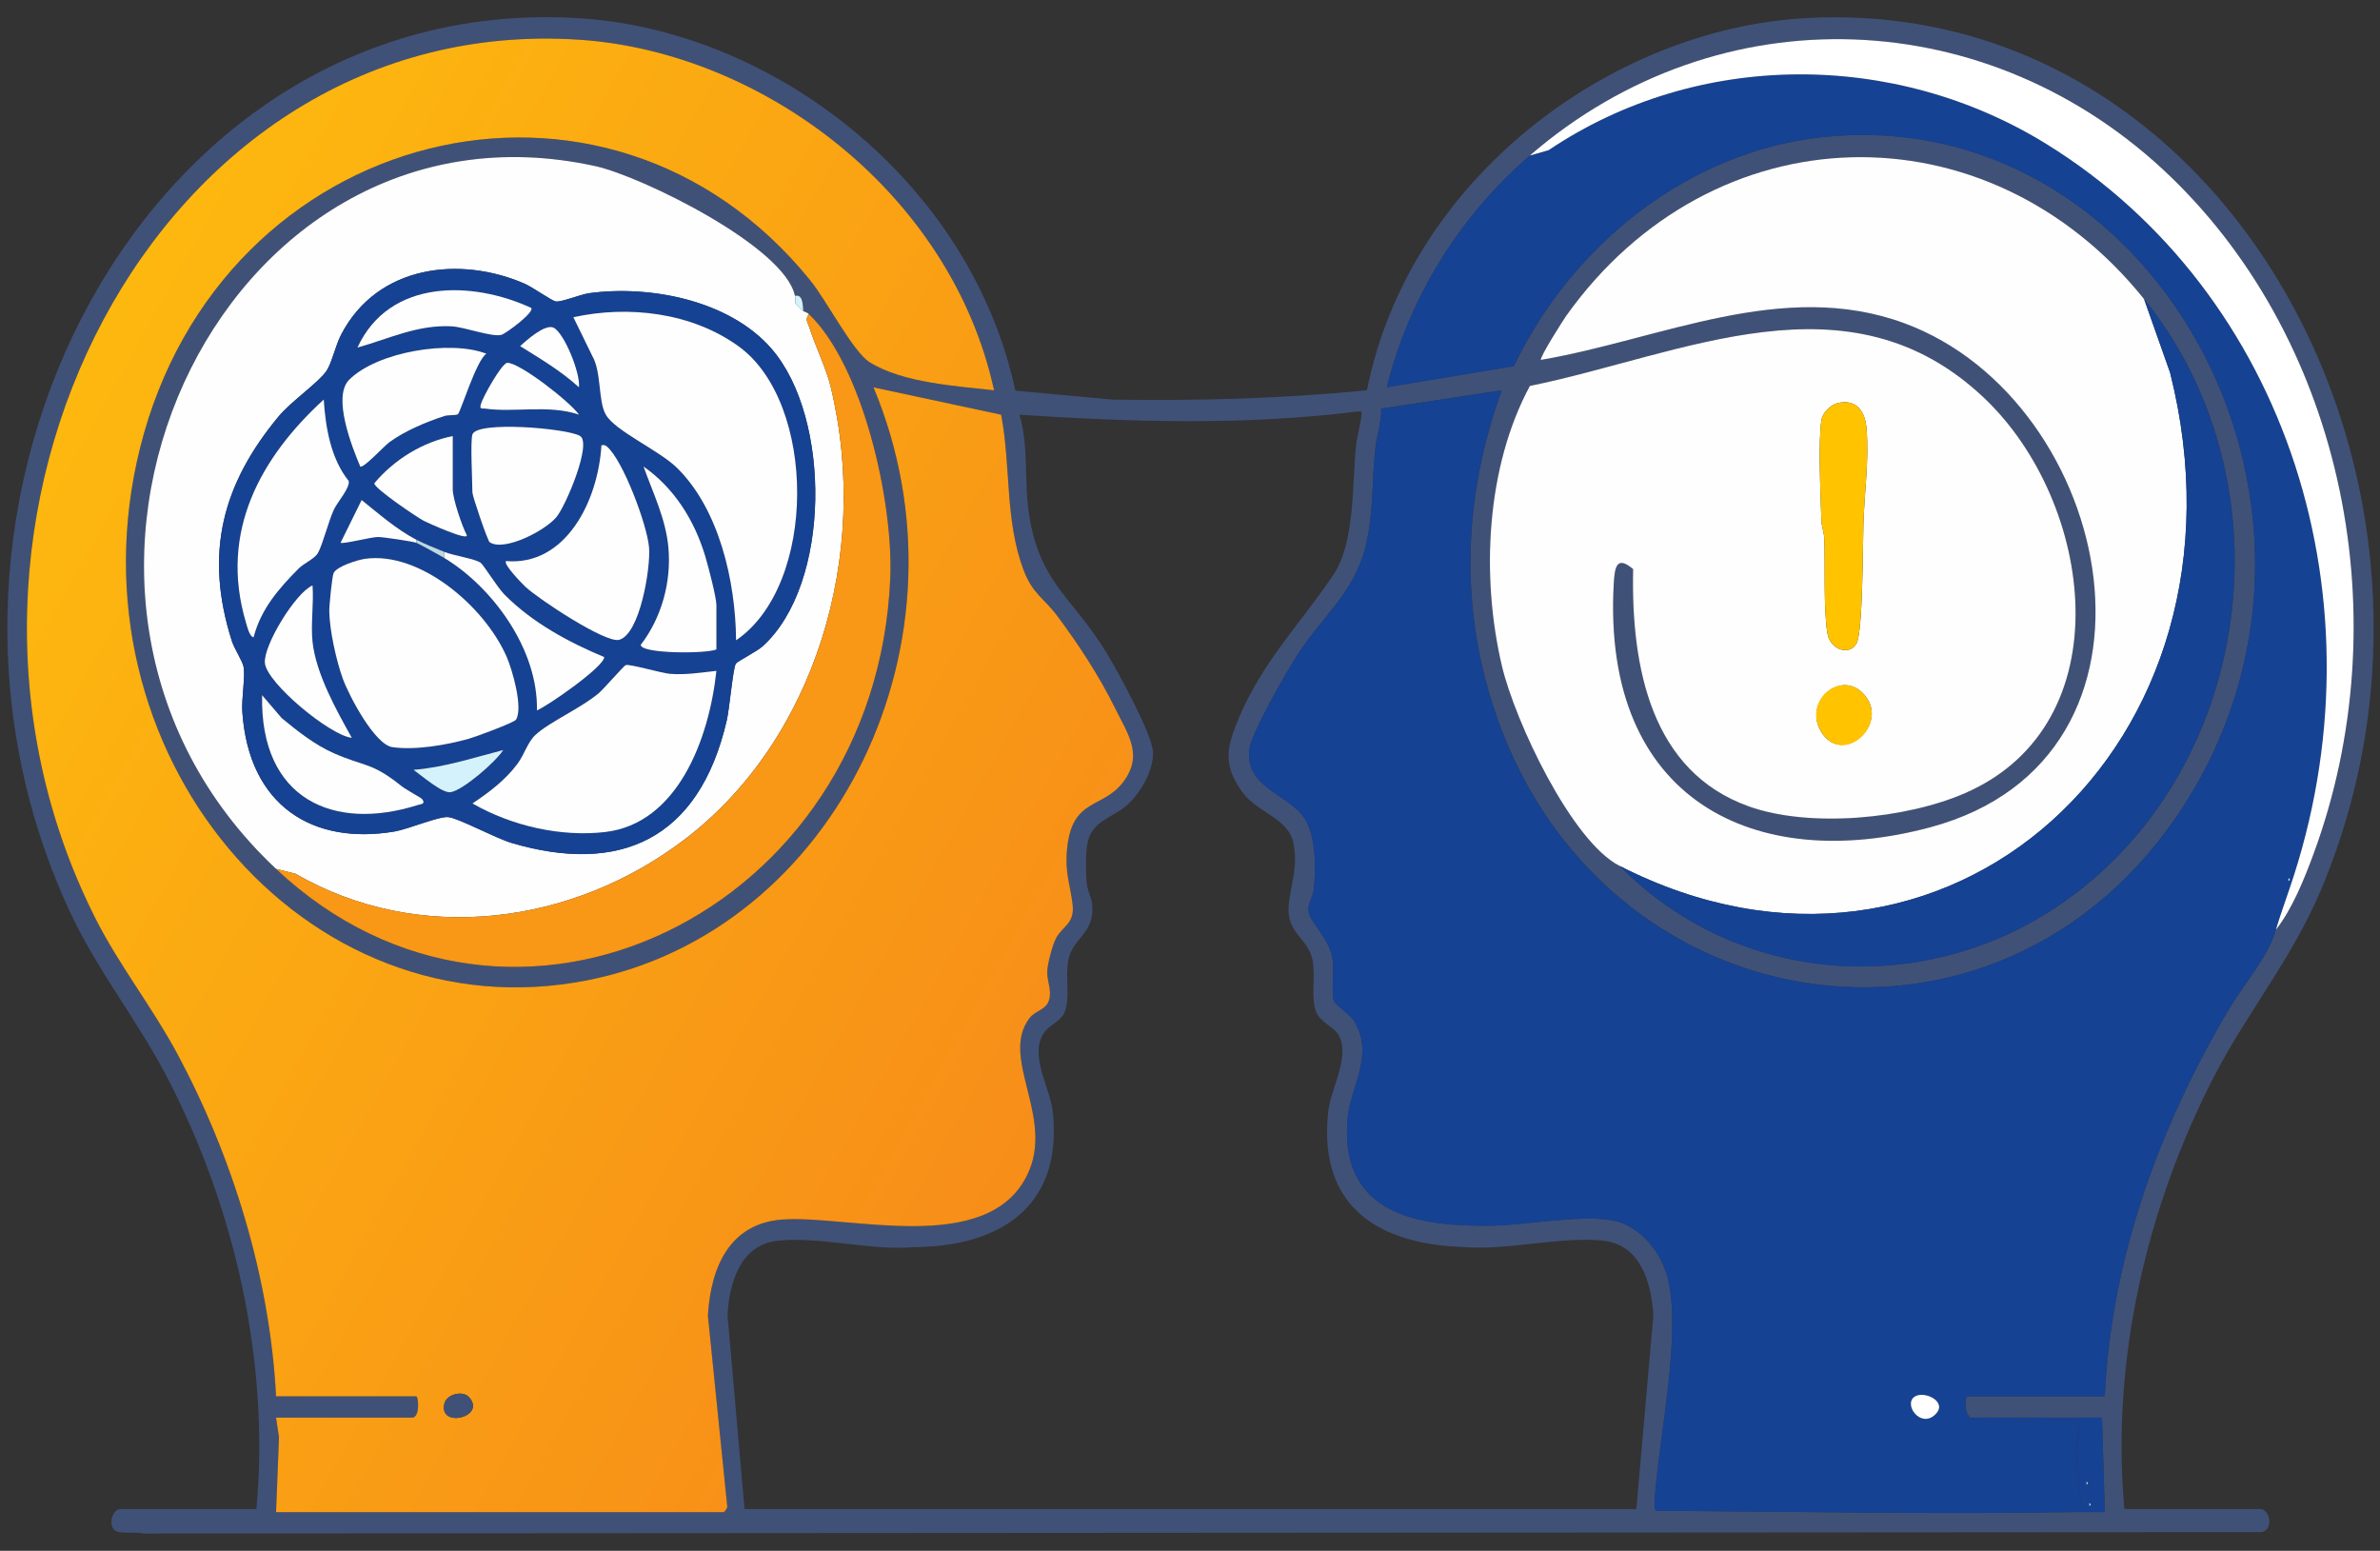
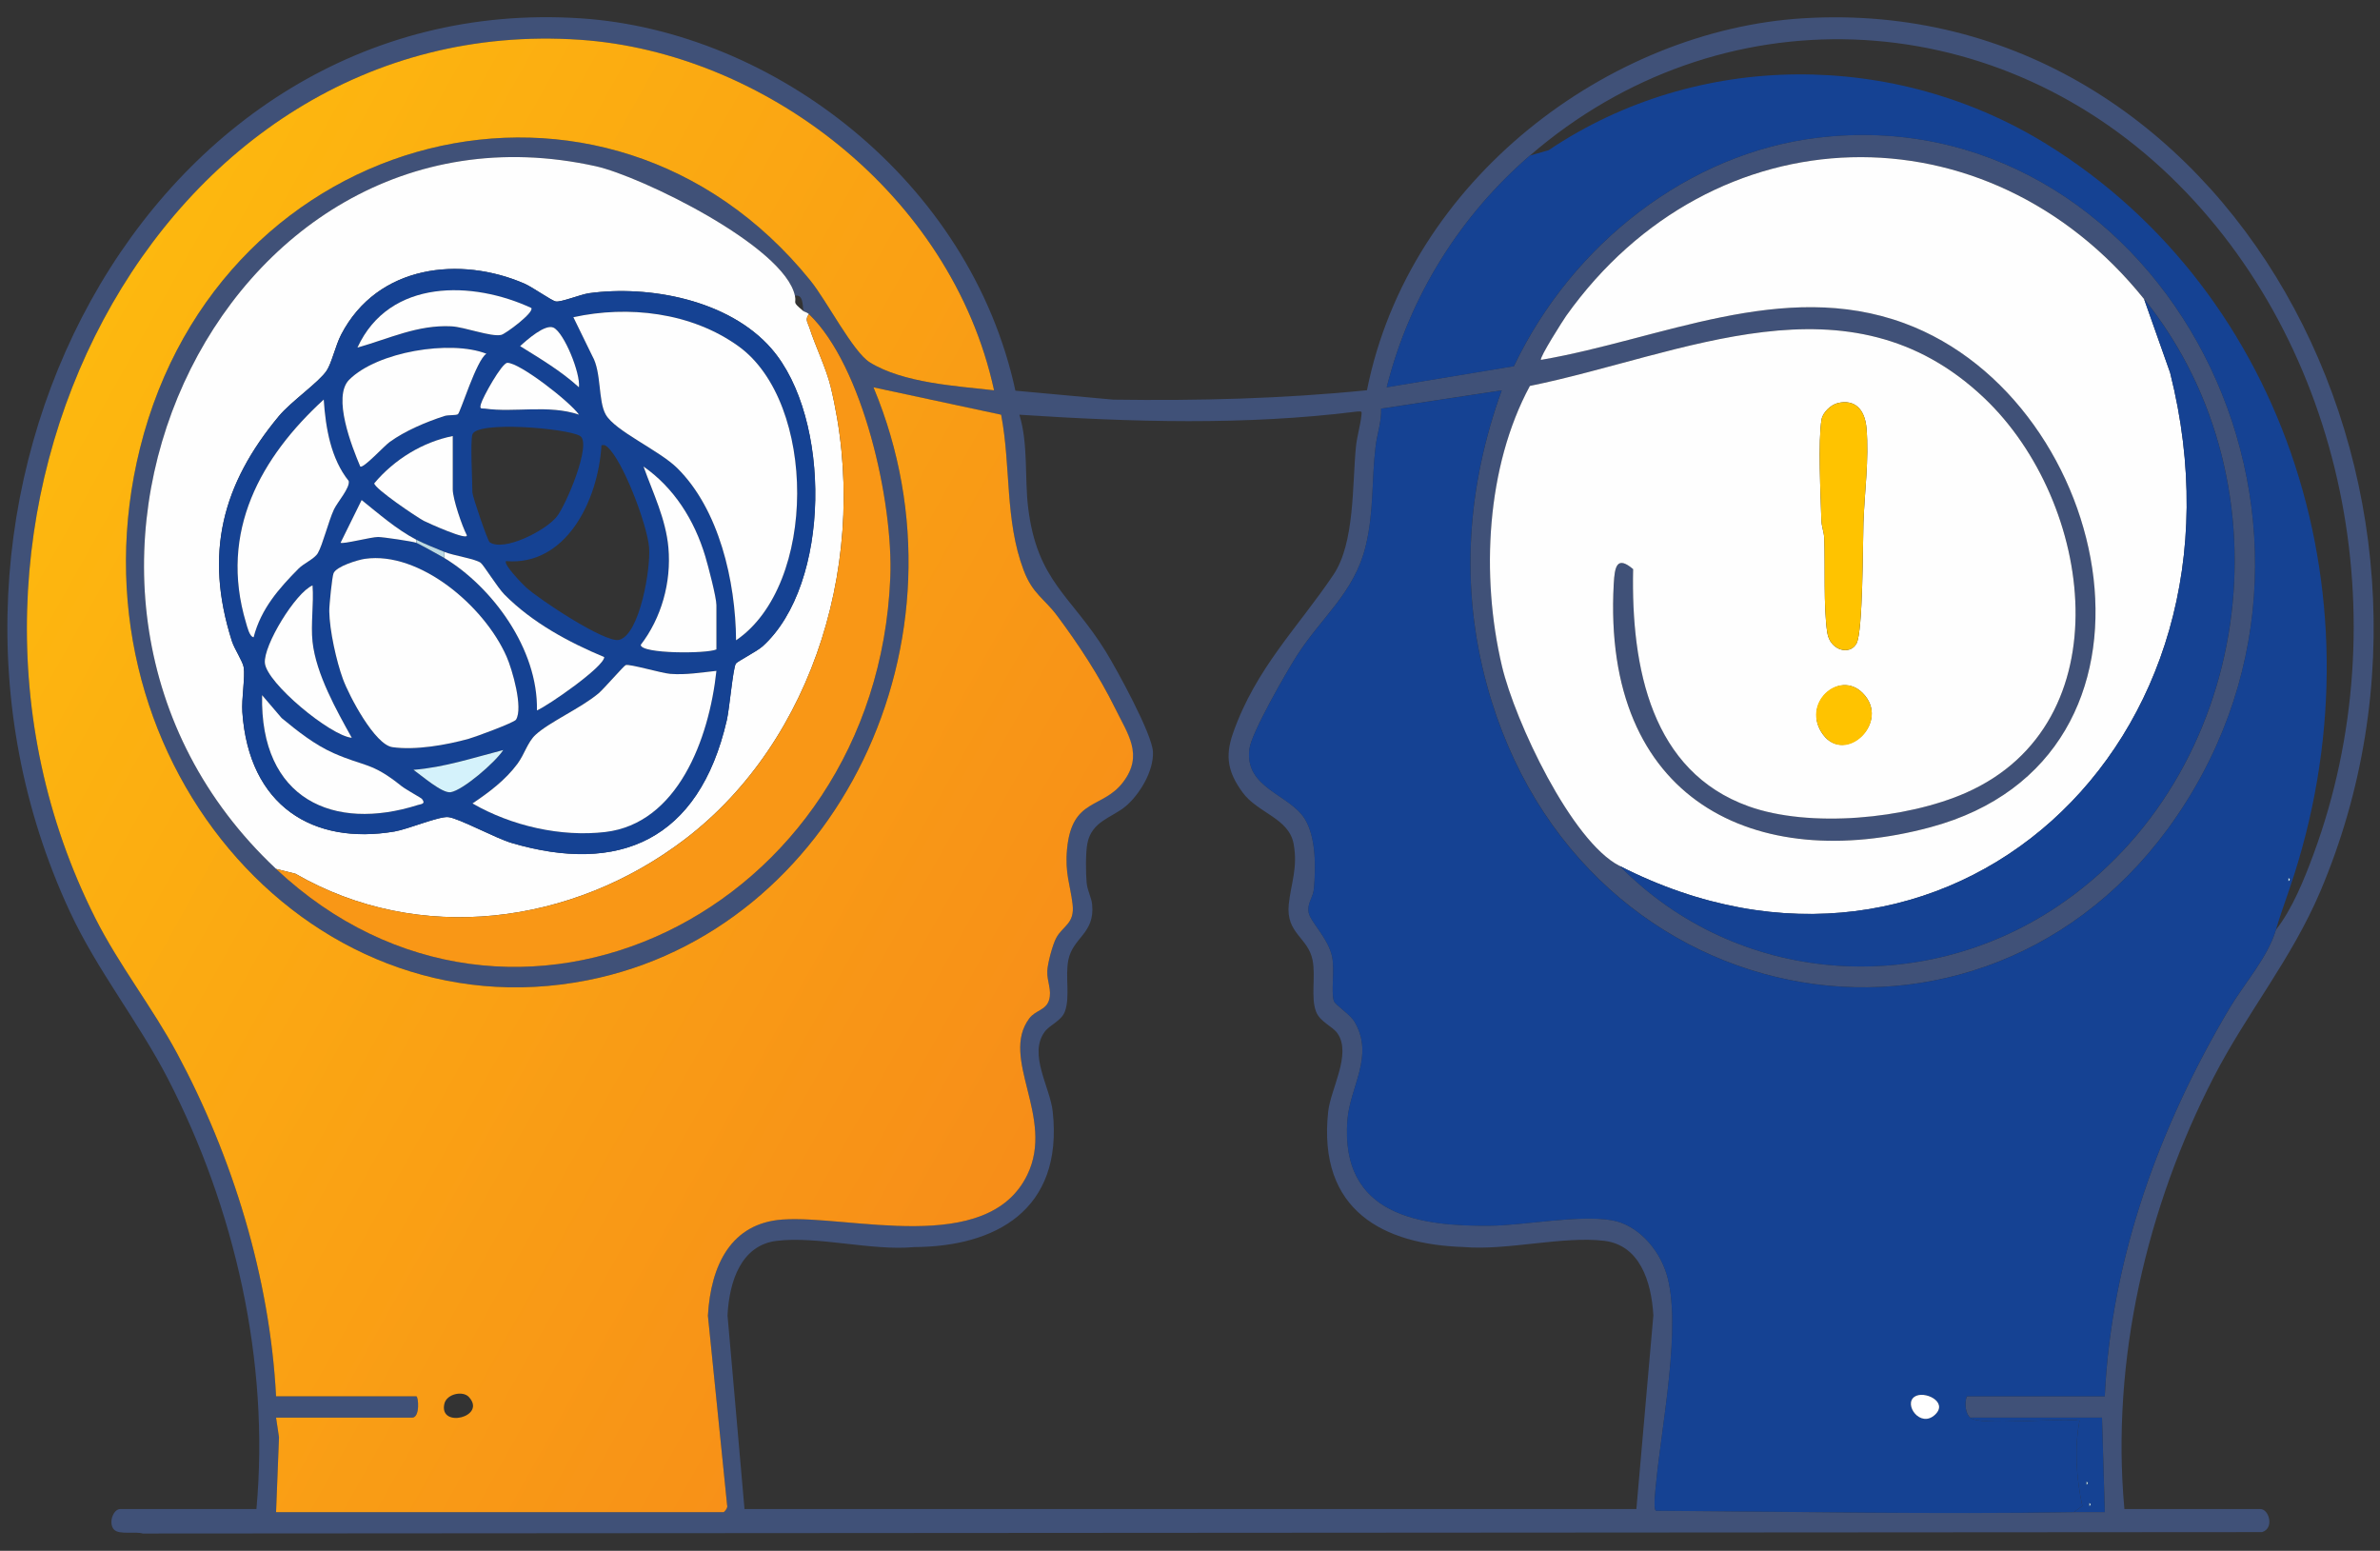
<svg xmlns="http://www.w3.org/2000/svg" width="132" height="86" viewBox="0 0 132 86" fill="none">
  <rect x="0" y="0" width="132" height="86" fill="#333333" stroke="none" />
  <g clip-path="url(#clip0_691_13371)">
    <path d="M14.222 83.685C14.971 75.476 13.006 66.989 9.325 59.846C7.672 56.638 5.405 53.845 3.875 50.556C-6.697 27.843 8.101 -0.558 32.196 1.016C42.906 1.716 53.81 10.038 56.316 21.665L61.737 22.162C66.445 22.231 71.136 22.112 75.815 21.641C78.152 9.906 89.308 1.668 100.005 1.014C123.512 -0.423 138.266 26.878 128.691 49.43C127.09 53.198 124.614 56.17 122.775 59.737C119.076 66.914 117.068 75.429 117.824 83.685H125.368C125.846 83.685 126.152 84.755 125.46 84.963L7.913 85.042C7.521 84.912 6.612 85.127 6.326 84.826C5.998 84.481 6.267 83.683 6.678 83.683H14.222V83.685ZM15.311 77.43H23.089C23.206 77.43 23.312 78.614 22.856 78.614H15.311L15.475 79.702L15.311 83.854H40.123C40.177 83.854 40.386 83.609 40.327 83.472L39.261 72.957C39.423 70.139 40.552 67.832 43.391 67.627C47.073 67.362 54.769 69.695 56.976 65.146C58.522 61.959 55.43 58.694 57.085 56.474C57.424 56.019 58.009 56.029 58.18 55.461C58.351 54.893 58.063 54.432 58.083 53.857C58.099 53.429 58.379 52.386 58.578 52.013C58.948 51.327 59.617 51.247 59.486 50.143C59.356 49.039 59.054 48.419 59.18 47.089C59.451 44.218 61.187 44.827 62.291 43.37C63.396 41.913 62.554 40.716 61.849 39.281C60.963 37.475 59.819 35.739 58.636 34.152C57.906 33.173 57.271 32.943 56.77 31.614C55.724 28.844 56.072 25.875 55.525 22.995L48.445 21.477C54.283 35.45 46.385 51.633 32.581 54.358C16.819 57.471 3.585 41.642 7.764 24.853C12.219 6.954 33.633 1.57 44.948 15.559C45.85 16.674 47.314 19.523 48.241 20.094C50.105 21.245 53.04 21.406 55.136 21.646C52.745 10.673 42.28 2.899 32.188 2.208C8.552 0.588 -5.748 29.006 5.275 50.894C6.608 53.539 8.44 55.843 9.837 58.445C12.894 64.14 14.966 70.836 15.311 77.43ZM84.846 8.63C81.048 11.912 78.198 16.348 76.912 21.475L83.965 20.307C87.233 13.467 93.697 8.491 100.81 7.636C119.208 5.424 131.78 27.816 121.218 44.519C110.914 60.812 87.646 56.92 82.472 38.003C80.964 32.49 81.372 26.962 83.29 21.646L76.603 22.66C76.63 23.387 76.375 24.067 76.293 24.775C76.07 26.653 76.206 28.372 75.749 30.269C75.115 32.887 73.289 34.211 71.902 36.4C71.332 37.298 69.414 40.631 69.297 41.522C69.01 43.718 71.524 44.032 72.376 45.425C72.995 46.434 72.98 48.089 72.874 49.29C72.83 49.787 72.493 50.098 72.581 50.596C72.675 51.12 73.692 52.05 73.89 53.078C74.034 53.837 73.813 54.971 73.983 55.512C74.048 55.718 74.873 56.241 75.117 56.646C76.254 58.543 74.87 60.266 74.73 62.127C74.331 67.442 78.807 67.999 82.598 67.972C84.562 67.959 87.54 67.35 89.399 67.668C90.796 67.908 91.986 69.21 92.427 70.631C93.302 73.451 92.143 79.128 91.852 82.253C91.825 82.532 91.681 83.67 91.841 83.776C99.563 83.827 107.305 83.978 115.027 83.854C115.596 83.846 116.17 83.861 116.738 83.854L116.582 78.612H109.27C108.889 78.262 109.022 77.43 109.114 77.43H116.736C117.094 69.697 119.824 62.364 123.638 55.94C124.468 54.542 125.773 53.103 126.225 51.567C127.134 50.419 127.803 48.754 128.324 47.339C133.103 34.348 130.018 19.095 120.397 9.809C110.385 0.147 95.35 -0.45 84.847 8.631L84.846 8.63ZM15.311 48.186C28.384 60.453 48.61 50.6 49.377 32.04C49.551 27.823 47.859 20.28 44.867 17.42C44.747 17.305 44.611 17.296 44.556 17.251C44.514 16.889 44.537 16.299 44.089 16.405C43.517 13.655 35.535 9.771 33.046 9.219C12.034 4.571 -0.946 32.931 15.311 48.186ZM118.913 16.575C110.223 5.764 94.985 6.126 86.871 17.508C86.711 17.733 85.362 19.854 85.469 19.954C92.093 18.825 98.883 15.44 105.619 17.92C117.323 22.229 121.426 42.017 107.064 45.873C97.393 48.47 88.84 44.416 89.506 32.372C89.559 31.427 89.672 30.79 90.581 31.557C90.46 37.093 91.622 42.788 96.987 44.712C100.372 45.926 105.74 45.415 109.038 43.961C117.796 40.099 116.151 27.85 110.049 22.065C102.525 14.933 93.328 19.675 84.855 21.399C82.436 25.882 82.123 31.93 83.304 36.931C84.03 40.009 87.165 46.656 89.826 48.015C96.347 54.636 106.53 55.333 114.081 50.284C124.864 43.071 127.296 27 118.916 16.573L118.913 16.575ZM41.289 83.685H90.757L91.699 72.946C91.589 71.047 90.939 69.046 88.969 68.809C86.678 68.534 83.565 69.362 81.185 69.154C76.764 69.017 73.068 67.158 73.664 61.643C73.801 60.379 74.968 58.47 74.188 57.318C73.91 56.905 73.205 56.677 72.986 56.087C72.692 55.292 72.977 54.158 72.799 53.247C72.553 51.979 71.31 51.775 71.478 50.145C71.595 49.012 71.993 48.118 71.745 46.786C71.478 45.368 69.747 45.084 68.916 43.943C68.125 42.856 67.927 41.982 68.378 40.682C69.635 37.069 72.009 34.772 73.957 31.87C75.148 30.095 74.993 26.893 75.204 24.773C75.26 24.209 75.441 23.619 75.504 23.067C75.537 22.782 75.535 22.816 75.277 22.821C69.053 23.6 62.767 23.406 56.536 22.998C57.036 24.616 56.823 26.487 57.021 28.132C57.517 32.248 59.412 33.019 61.328 36.13C61.935 37.115 63.909 40.709 63.946 41.701C63.988 42.775 63.195 44.068 62.436 44.709C61.677 45.349 60.54 45.532 60.305 46.788C60.208 47.298 60.218 48.411 60.267 48.948C60.309 49.4 60.53 49.755 60.571 50.147C60.739 51.776 59.496 51.981 59.25 53.249C59.073 54.158 59.357 55.297 59.063 56.089C58.863 56.628 58.236 56.812 57.934 57.228C57.03 58.472 58.24 60.289 58.387 61.645C58.981 67.142 55.165 69.135 50.712 69.157C48.352 69.379 45.362 68.535 43.081 68.811C41.117 69.047 40.446 71.032 40.35 72.947L41.292 83.687L41.289 83.685Z" fill="#405178" />
    <path d="M15.311 77.43C14.966 70.835 12.894 64.139 9.837 58.444C8.44 55.841 6.607 53.539 5.274 50.893C-5.748 29.005 8.552 0.587 32.187 2.207C42.28 2.898 52.744 10.673 55.134 21.645C53.038 21.405 50.103 21.245 48.239 20.093C47.312 19.52 45.85 16.674 44.946 15.558C33.633 1.57 12.219 6.954 7.765 24.855C3.587 41.645 16.82 57.474 32.583 54.36C46.385 51.634 54.284 35.451 48.446 21.48L55.526 22.998C56.075 25.878 55.725 28.845 56.772 31.617C57.273 32.944 57.909 33.176 58.637 34.154C59.821 35.742 60.962 37.478 61.851 39.283C62.555 40.718 63.433 41.868 62.292 43.372C61.152 44.877 59.45 44.221 59.181 47.091C59.055 48.422 59.359 49.059 59.488 50.146C59.617 51.233 58.95 51.329 58.579 52.016C58.379 52.388 58.099 53.432 58.085 53.86C58.064 54.435 58.351 54.903 58.181 55.464C58.011 56.025 57.425 56.022 57.086 56.477C55.431 58.696 58.523 61.962 56.977 65.149C54.77 69.698 47.074 67.365 43.392 67.63C40.553 67.835 39.424 70.142 39.262 72.96L40.328 83.475C40.387 83.61 40.178 83.857 40.124 83.857H15.311L15.474 79.705L15.311 78.616H22.855C23.311 78.616 23.206 77.433 23.089 77.433H15.311V77.43ZM26.006 77.472C25.669 77.105 24.764 77.298 24.643 77.856C24.341 79.233 27.017 78.574 26.006 77.472Z" fill="url(#paint0_linear_691_13371)" />
    <path d="M84.845 8.629L85.889 8.33C94.145 2.777 105.085 2.784 113.51 7.995C126.841 16.241 132.41 33.413 126.988 49.271C126.729 50.023 126.406 50.948 126.224 51.568C125.771 53.105 124.466 54.543 123.637 55.941C119.824 62.365 117.094 69.698 116.735 77.432H109.112C109.021 77.432 108.887 78.263 109.268 78.615C109.788 79.095 114.361 78.602 115.335 78.786C115.039 80.35 115.156 81.979 115.492 83.517L115.024 83.857C107.302 83.981 99.56 83.83 91.838 83.779C91.677 83.673 91.824 82.535 91.849 82.256C92.139 79.131 93.298 73.453 92.424 70.635C91.982 69.213 90.794 67.91 89.395 67.671C87.537 67.353 84.559 67.962 82.594 67.975C78.803 68.003 74.33 67.445 74.726 62.13C74.865 60.269 76.251 58.548 75.114 56.65C74.87 56.244 74.045 55.721 73.98 55.515C73.81 54.976 74.031 53.84 73.886 53.081C73.689 52.052 72.671 51.123 72.578 50.599C72.485 50.075 72.827 49.79 72.871 49.293C72.976 48.093 72.992 46.438 72.373 45.428C71.52 44.035 69.007 43.721 69.294 41.525C69.411 40.634 71.329 37.301 71.898 36.403C73.286 34.214 75.114 32.892 75.745 30.272C76.203 28.375 76.067 26.656 76.29 24.778C76.374 24.07 76.629 23.39 76.599 22.663L83.287 21.649C81.369 26.965 80.961 32.495 82.469 38.006C87.642 56.923 110.911 60.815 121.215 44.522C131.779 27.819 119.207 5.428 100.807 7.639C93.694 8.494 87.23 13.471 83.962 20.31L76.909 21.478C78.195 16.349 81.045 11.915 84.842 8.633L84.845 8.629ZM126.924 48.693V48.862C127.025 48.806 127.025 48.748 126.924 48.693ZM106.182 77.456C105.561 77.883 106.513 79.22 107.327 78.446C108.076 77.731 106.712 77.09 106.182 77.456Z" fill="#154293" />
    <path d="M118.912 16.576L120.359 20.667C125.558 41.292 107.813 57.216 89.823 48.018C87.161 46.657 84.028 40.012 83.3 36.934C82.121 31.935 82.432 25.885 84.851 21.402C93.326 19.678 102.521 14.934 110.045 22.068C116.148 27.853 117.794 40.102 109.034 43.964C105.735 45.42 100.367 45.93 96.983 44.715C91.618 42.791 90.456 37.096 90.577 31.56C89.669 30.791 89.555 31.43 89.502 32.375C88.837 44.417 97.389 48.473 107.06 45.876C121.423 42.02 117.321 22.232 105.615 17.923C98.878 15.443 92.089 18.827 85.466 19.957C85.358 19.855 86.707 17.735 86.867 17.511C94.981 6.129 110.22 5.767 118.909 16.577L118.912 16.576ZM101.914 22.357C101.56 22.442 101.096 22.861 101.028 23.258C100.825 24.424 100.978 27.491 101.017 28.84C101.028 29.2 101.165 29.523 101.177 29.849C101.236 31.369 101.129 33.659 101.343 35.078C101.496 36.085 102.611 36.361 102.969 35.679C103.327 34.998 103.311 30.152 103.35 28.994C103.409 27.28 103.666 25.491 103.52 23.752C103.434 22.736 102.907 22.117 101.914 22.355V22.357ZM103.31 38.435C101.991 37.103 99.883 39.084 101.112 40.739C102.341 42.394 104.887 40.027 103.31 38.435Z" fill="#FEFEFE" />
    <path d="M44.089 16.405C44.185 16.87 43.891 16.691 44.556 17.251C44.61 17.296 44.747 17.305 44.867 17.42C44.63 17.722 44.798 17.878 44.885 18.15C45.217 19.191 45.822 20.415 46.069 21.438C48.339 30.803 45.164 41.067 37.988 46.538C31.735 51.306 23.236 52.407 16.383 48.451L15.311 48.184C-0.947 32.931 12.033 4.571 33.046 9.219C35.535 9.77 43.516 13.655 44.089 16.405ZM42.79 19.34C40.415 16.61 35.973 15.807 32.676 16.258C32.2 16.324 31.122 16.769 30.823 16.716C30.59 16.676 29.536 15.924 29.082 15.726C25.543 14.191 20.945 14.664 18.921 18.552C18.607 19.157 18.398 20.126 18.117 20.552C17.688 21.201 16.143 22.261 15.463 23.078C12.332 26.842 11.308 30.685 12.859 35.551C13.001 35.994 13.463 36.669 13.516 37.008C13.601 37.561 13.388 38.756 13.439 39.485C13.8 44.71 17.372 46.874 21.88 46.11C22.639 45.981 24.344 45.255 24.863 45.312C25.453 45.376 27.486 46.485 28.378 46.747C34.284 48.485 38.761 46.654 40.309 39.936C40.457 39.296 40.646 37.081 40.808 36.802C40.878 36.682 41.978 36.126 42.294 35.84C46.097 32.404 46.111 23.157 42.787 19.338L42.79 19.34Z" fill="#FEFEFE" />
    <path d="M89.823 48.016C107.813 57.214 125.558 41.29 120.359 20.665L118.913 16.574C127.292 26.999 124.861 43.072 114.078 50.285C106.527 55.334 96.346 54.638 89.823 48.016Z" fill="#154293" />
    <path d="M15.311 48.186L16.383 48.453C23.238 52.407 31.736 51.307 37.988 46.54C45.163 41.069 48.339 30.805 46.069 21.44C45.822 20.417 45.217 19.194 44.886 18.152C44.798 17.88 44.632 17.724 44.867 17.422C47.858 20.282 49.551 27.825 49.377 32.042C48.61 50.602 28.384 60.455 15.311 48.188V48.186Z" fill="#F99716" />
-     <path d="M126.224 51.566C126.406 50.946 126.731 50.023 126.987 49.269C132.41 33.411 126.841 16.239 113.51 7.993C105.085 2.782 94.144 2.777 85.889 8.328L84.845 8.627C95.349 -0.454 110.383 0.143 120.395 9.806C130.016 19.091 133.101 34.344 128.322 47.335C127.801 48.75 127.132 50.415 126.224 51.563V51.566Z" fill="white" />
    <path d="M109.268 78.615H116.581L116.736 83.855C116.167 83.862 115.593 83.845 115.025 83.855L115.493 83.516C115.157 81.977 115.041 80.348 115.336 78.784C114.363 78.601 109.791 79.093 109.27 78.613L109.268 78.615ZM115.724 82.165V82.334C115.825 82.278 115.825 82.221 115.724 82.165ZM115.879 83.348V83.517C115.98 83.462 115.98 83.404 115.879 83.348Z" fill="#154293" />
-     <path d="M44.089 16.407C44.537 16.301 44.514 16.891 44.556 17.252C43.892 16.693 44.186 16.872 44.089 16.407Z" fill="#D4F2FB" />
-     <path d="M26.006 77.473C27.015 78.575 24.339 79.236 24.643 77.857C24.766 77.299 25.671 77.106 26.006 77.473Z" fill="#405178" />
    <path d="M106.182 77.457C106.712 77.092 108.077 77.733 107.327 78.448C106.513 79.222 105.561 77.885 106.182 77.457Z" fill="white" />
    <path d="M126.923 48.691C127.024 48.747 127.024 48.805 126.923 48.861V48.691Z" fill="#D4F2FB" />
    <path d="M101.915 22.356C102.907 22.117 103.436 22.736 103.52 23.752C103.666 25.491 103.409 27.278 103.35 28.994C103.31 30.152 103.324 35.004 102.969 35.68C102.615 36.356 101.496 36.086 101.344 35.078C101.129 33.66 101.236 31.369 101.177 29.849C101.165 29.523 101.028 29.2 101.017 28.84C100.978 27.491 100.826 24.425 101.028 23.258C101.096 22.861 101.56 22.442 101.915 22.357V22.356Z" fill="#FFC300" />
    <path d="M103.31 38.433C104.887 40.025 102.381 42.45 101.112 40.737C99.842 39.025 101.991 37.101 103.31 38.433Z" fill="#FFC300" />
    <path d="M42.79 19.34C46.115 23.159 46.101 32.406 42.297 35.843C41.981 36.128 40.882 36.686 40.812 36.804C40.65 37.083 40.459 39.298 40.312 39.938C38.765 46.656 34.288 48.489 28.381 46.749C27.488 46.487 25.457 45.378 24.867 45.314C24.348 45.257 22.643 45.983 21.884 46.112C17.375 46.876 13.802 44.712 13.443 39.487C13.393 38.758 13.605 37.563 13.519 37.011C13.466 36.671 13.004 35.996 12.863 35.553C11.31 30.687 12.335 26.846 15.467 23.08C16.146 22.262 17.691 21.203 18.12 20.554C18.402 20.128 18.609 19.16 18.925 18.554C20.949 14.666 25.548 14.193 29.086 15.728C29.54 15.924 30.593 16.676 30.826 16.719C31.125 16.771 32.202 16.325 32.679 16.26C35.977 15.809 40.418 16.612 42.794 19.342L42.79 19.34ZM29.467 17.084C26.261 15.588 21.603 15.417 19.822 19.278C21.583 18.786 23.157 18.005 25.032 18.1C25.769 18.137 27.233 18.701 27.796 18.576C28.031 18.524 29.636 17.331 29.465 17.085L29.467 17.084ZM40.824 35.508C45.349 32.426 45.29 22.327 40.967 19.207C38.34 17.31 34.827 16.928 31.8 17.591L32.852 19.743C33.37 20.645 33.163 22.231 33.597 22.99C34.121 23.911 36.557 24.968 37.557 25.955C39.878 28.244 40.798 32.217 40.824 35.508ZM32.11 21.477C32.206 20.711 31.293 18.465 30.707 18.174C30.245 17.946 29.232 18.842 28.848 19.195C29.974 19.897 31.113 20.569 32.11 21.477ZM26.978 19.619C24.995 18.838 20.917 19.503 19.363 21.063C18.419 22.011 19.524 24.792 19.979 25.872C20.143 26.002 21.292 24.745 21.607 24.517C22.47 23.889 23.644 23.401 24.638 23.075C24.87 22.998 25.285 23.051 25.396 22.971C25.542 22.868 26.426 19.957 26.976 19.619H26.978ZM32.111 22.997C31.598 22.268 28.815 20.106 28.137 20.123C27.83 20.132 26.776 22.028 26.67 22.412C26.583 22.728 26.718 22.635 26.897 22.66C28.523 22.894 30.428 22.424 32.111 22.997ZM14.065 35.339C14.479 33.746 15.479 32.622 16.554 31.535C16.854 31.231 17.441 30.994 17.627 30.673C17.892 30.222 18.217 28.905 18.517 28.259C18.71 27.842 19.429 27.045 19.338 26.67C18.355 25.443 18.058 23.746 17.954 22.155C14.487 25.333 12.127 29.468 13.644 34.532C13.707 34.747 13.832 35.307 14.065 35.339ZM26.2 24.097C26.077 24.506 26.2 26.66 26.2 27.309C26.2 27.514 27.043 29.992 27.158 30.07C27.947 30.605 30.229 29.446 30.87 28.665C31.391 28.031 32.85 24.569 32.167 24.173C31.435 23.747 26.43 23.326 26.2 24.097ZM25.111 24.182C23.465 24.51 21.887 25.46 20.759 26.802C20.757 27.086 23.111 28.677 23.506 28.885C23.697 28.986 25.993 30.026 25.889 29.676C25.62 29.162 25.113 27.663 25.113 27.138V24.18L25.111 24.182ZM28.068 31.114C27.89 31.283 28.994 32.402 29.154 32.553C29.864 33.217 33.581 35.677 34.336 35.484C35.493 35.187 36.097 31.491 36 30.355C35.895 29.104 34.557 25.529 33.672 24.772C33.555 24.672 33.501 24.669 33.359 24.692C33.171 27.816 31.363 31.395 28.07 31.116L28.068 31.114ZM39.734 36.015V33.564C39.734 33.119 39.275 31.381 39.116 30.854C38.505 28.817 37.363 27.039 35.691 25.872C36.213 27.34 36.927 28.771 37.071 30.372C37.242 32.303 36.678 34.277 35.537 35.761C35.54 36.269 39.205 36.26 39.734 36.015ZM23.089 29.929C21.995 29.358 21.028 28.508 20.057 27.73L18.889 30.097C19.007 30.193 20.605 29.774 20.972 29.779C21.255 29.782 22.84 30.015 23.089 30.098C23.179 30.129 24.459 30.83 24.645 30.944C27.291 32.546 29.851 35.978 29.78 39.396C30.411 39.129 33.514 36.968 33.513 36.439C31.551 35.618 29.545 34.546 27.984 32.977C27.591 32.58 26.815 31.319 26.657 31.207C26.335 30.981 25.152 30.813 24.645 30.605C24.183 30.416 23.514 30.151 23.089 29.929ZM20.252 30.989C19.855 31.045 18.665 31.402 18.5 31.789C18.418 31.98 18.259 33.582 18.262 33.895C18.276 34.967 18.648 36.647 19.018 37.653C19.388 38.659 20.79 41.294 21.761 41.434C23.028 41.619 24.771 41.316 26.012 40.966C26.37 40.865 28.516 40.075 28.619 39.911C29.027 39.254 28.412 37.129 28.095 36.41C26.846 33.579 23.257 30.567 20.252 30.991V30.989ZM17.333 35.592C17.228 34.619 17.411 33.461 17.333 32.465C16.395 32.861 14.602 35.794 14.691 36.767C14.792 37.883 18.323 40.801 19.511 40.916C18.668 39.401 17.528 37.377 17.333 35.592ZM39.734 37.2C38.867 37.288 38.055 37.433 37.17 37.366C36.677 37.328 34.928 36.806 34.701 36.879C34.6 36.911 33.479 38.209 33.188 38.453C32.188 39.286 30.477 40.028 29.699 40.746C29.258 41.154 29.087 41.83 28.694 42.359C28.015 43.27 27.112 43.943 26.203 44.552C28.372 45.803 31.117 46.425 33.569 46.136C37.571 45.666 39.325 41.01 39.732 37.198L39.734 37.2ZM23.4 44.301C23.357 44.247 22.496 43.779 22.263 43.592C20.602 42.254 20.242 42.537 18.498 41.766C17.453 41.303 16.512 40.557 15.621 39.822L14.535 38.552C14.409 44.332 18.5 46.127 23.175 44.643C23.354 44.585 23.632 44.59 23.399 44.303L23.4 44.301ZM27.911 41.595C26.255 42.021 24.646 42.557 22.933 42.692C23.378 43.005 24.526 44.007 24.996 43.933C25.676 43.823 27.471 42.28 27.911 41.597V41.595Z" fill="#154293" />
    <path d="M115.723 82.164C115.824 82.22 115.824 82.277 115.723 82.333V82.164Z" fill="#BBD9E4" />
    <path d="M115.879 83.348C115.98 83.403 115.98 83.461 115.879 83.517V83.348Z" fill="#BBD9E4" />
    <path d="M40.824 35.508C40.797 32.216 39.878 28.244 37.557 25.955C36.557 24.968 34.121 23.911 33.596 22.99C33.164 22.229 33.369 20.644 32.851 19.743L31.8 17.591C34.827 16.928 38.339 17.31 40.967 19.207C45.288 22.329 45.349 32.426 40.824 35.508Z" fill="#FEFEFE" />
    <path d="M20.251 30.989C23.257 30.565 26.846 33.578 28.095 36.409C28.412 37.127 29.026 39.254 28.619 39.91C28.516 40.074 26.369 40.865 26.012 40.965C24.769 41.315 23.028 41.617 21.76 41.433C20.791 41.293 19.377 38.629 19.018 37.651C18.659 36.674 18.277 34.964 18.262 33.894C18.257 33.581 18.417 31.978 18.5 31.787C18.665 31.402 19.856 31.044 20.251 30.988V30.989Z" fill="#FEFEFE" />
    <path d="M39.734 37.201C39.326 41.012 37.572 45.669 33.571 46.139C31.118 46.426 28.372 45.806 26.205 44.555C27.112 43.946 28.017 43.273 28.696 42.362C29.089 41.833 29.26 41.157 29.701 40.75C30.478 40.033 32.189 39.289 33.19 38.456C33.482 38.212 34.604 36.914 34.703 36.882C34.93 36.809 36.679 37.33 37.172 37.369C38.057 37.436 38.869 37.293 39.736 37.203L39.734 37.201Z" fill="#FEFEFE" />
-     <path d="M28.068 31.114C31.361 31.393 33.169 27.815 33.357 24.691C33.5 24.669 33.554 24.672 33.67 24.77C34.555 25.527 35.892 29.103 35.998 30.354C36.095 31.49 35.491 35.185 34.334 35.483C33.579 35.677 29.861 33.217 29.152 32.551C28.992 32.401 27.887 31.284 28.066 31.113L28.068 31.114Z" fill="#FEFEFE" />
    <path d="M14.066 35.34C13.832 35.306 13.709 34.747 13.644 34.534C12.127 29.469 14.487 25.334 17.955 22.156C18.059 23.747 18.356 25.444 19.339 26.671C19.429 27.047 18.711 27.843 18.518 28.26C18.219 28.906 17.892 30.225 17.628 30.674C17.44 30.996 16.855 31.232 16.555 31.537C15.48 32.625 14.479 33.748 14.066 35.34Z" fill="#FEFEFE" />
-     <path d="M26.2 24.097C26.43 23.326 31.434 23.747 32.167 24.173C32.85 24.57 31.391 28.031 30.869 28.665C30.229 29.445 27.947 30.605 27.158 30.069C27.043 29.991 26.2 27.513 26.2 27.309C26.2 26.66 26.077 24.506 26.2 24.097Z" fill="#FEFEFE" />
    <path d="M26.977 19.617C26.427 19.955 25.541 22.866 25.397 22.97C25.286 23.047 24.871 22.997 24.639 23.073C23.645 23.397 22.471 23.887 21.607 24.515C21.293 24.743 20.144 26 19.98 25.87C19.524 24.79 18.42 22.009 19.364 21.061C20.918 19.501 24.995 18.836 26.979 19.617H26.977Z" fill="#FEFEFE" />
    <path d="M23.4 44.302C23.634 44.589 23.355 44.586 23.176 44.641C18.502 46.126 14.411 44.33 14.537 38.551L15.622 39.82C16.514 40.556 17.455 41.301 18.5 41.764C20.244 42.535 20.603 42.253 22.265 43.59C22.498 43.778 23.358 44.248 23.402 44.3L23.4 44.302Z" fill="#FEFEFE" />
    <path d="M39.734 36.014C39.205 36.259 35.54 36.267 35.537 35.76C36.679 34.276 37.242 32.301 37.071 30.371C36.928 28.77 36.214 27.338 35.691 25.871C37.363 27.036 38.507 28.816 39.117 30.853C39.275 31.382 39.734 33.12 39.734 33.563V36.014Z" fill="#FEFEFE" />
    <path d="M24.644 30.605C25.151 30.813 26.335 30.981 26.657 31.207C26.814 31.317 27.59 32.58 27.984 32.977C29.543 34.546 31.551 35.618 33.512 36.439C33.514 36.968 30.411 39.129 29.779 39.396C29.851 35.978 27.29 32.546 24.644 30.944V30.605Z" fill="#FEFEFE" />
    <path d="M29.468 17.081C29.639 17.326 28.034 18.522 27.799 18.572C27.235 18.697 25.77 18.133 25.034 18.096C23.16 18.001 21.586 18.782 19.825 19.274C21.606 15.413 26.263 15.584 29.469 17.08L29.468 17.081Z" fill="#FEFEFE" />
    <path d="M17.334 35.592C17.528 37.377 18.668 39.401 19.511 40.915C18.323 40.802 14.792 37.883 14.691 36.767C14.602 35.793 16.394 32.86 17.334 32.465C17.411 33.461 17.228 34.618 17.334 35.592Z" fill="#FEFEFE" />
    <path d="M25.111 24.18V27.138C25.111 27.662 25.62 29.16 25.888 29.675C25.993 30.025 23.697 28.984 23.505 28.884C23.109 28.676 20.756 27.086 20.757 26.802C21.885 25.459 23.464 24.509 25.11 24.181L25.111 24.18Z" fill="#FEFEFE" />
    <path d="M32.112 22.995C30.43 22.422 28.523 22.892 26.898 22.659C26.719 22.633 26.585 22.726 26.671 22.41C26.775 22.026 27.829 20.13 28.137 20.121C28.814 20.104 31.599 22.266 32.112 22.995Z" fill="#FEFEFE" />
    <path d="M27.91 41.595C27.47 42.278 25.675 43.822 24.995 43.932C24.527 44.008 23.378 43.004 22.933 42.691C24.645 42.556 26.254 42.02 27.91 41.594V41.595Z" fill="#D4F2FB" />
    <path d="M32.109 21.477C31.112 20.569 29.973 19.896 28.847 19.195C29.231 18.841 30.244 17.945 30.706 18.173C31.293 18.464 32.206 20.711 32.109 21.477Z" fill="#FEFEFE" />
    <path d="M23.089 29.93V30.099C22.84 30.016 21.255 29.783 20.972 29.779C20.605 29.774 19.007 30.193 18.889 30.097L20.057 27.73C21.028 28.508 21.996 29.36 23.089 29.93Z" fill="#FEFEFE" />
    <path d="M24.645 30.606V30.944C24.46 30.831 23.18 30.129 23.09 30.099V29.93C23.515 30.151 24.183 30.416 24.645 30.606Z" fill="#BBD9E4" />
  </g>
  <defs>
    <linearGradient id="paint0_linear_691_13371" x1="-7.936" y1="6.117" x2="122.981" y2="79.209" gradientUnits="userSpaceOnUse">
      <stop stop-color="#FFC30C" />
      <stop offset="1" stop-color="#F16522" />
    </linearGradient>
    <clipPath id="clip0_691_13371">
      <rect width="131.241" height="84.091" fill="white" transform="translate(0.409 0.953)" />
    </clipPath>
  </defs>
</svg>